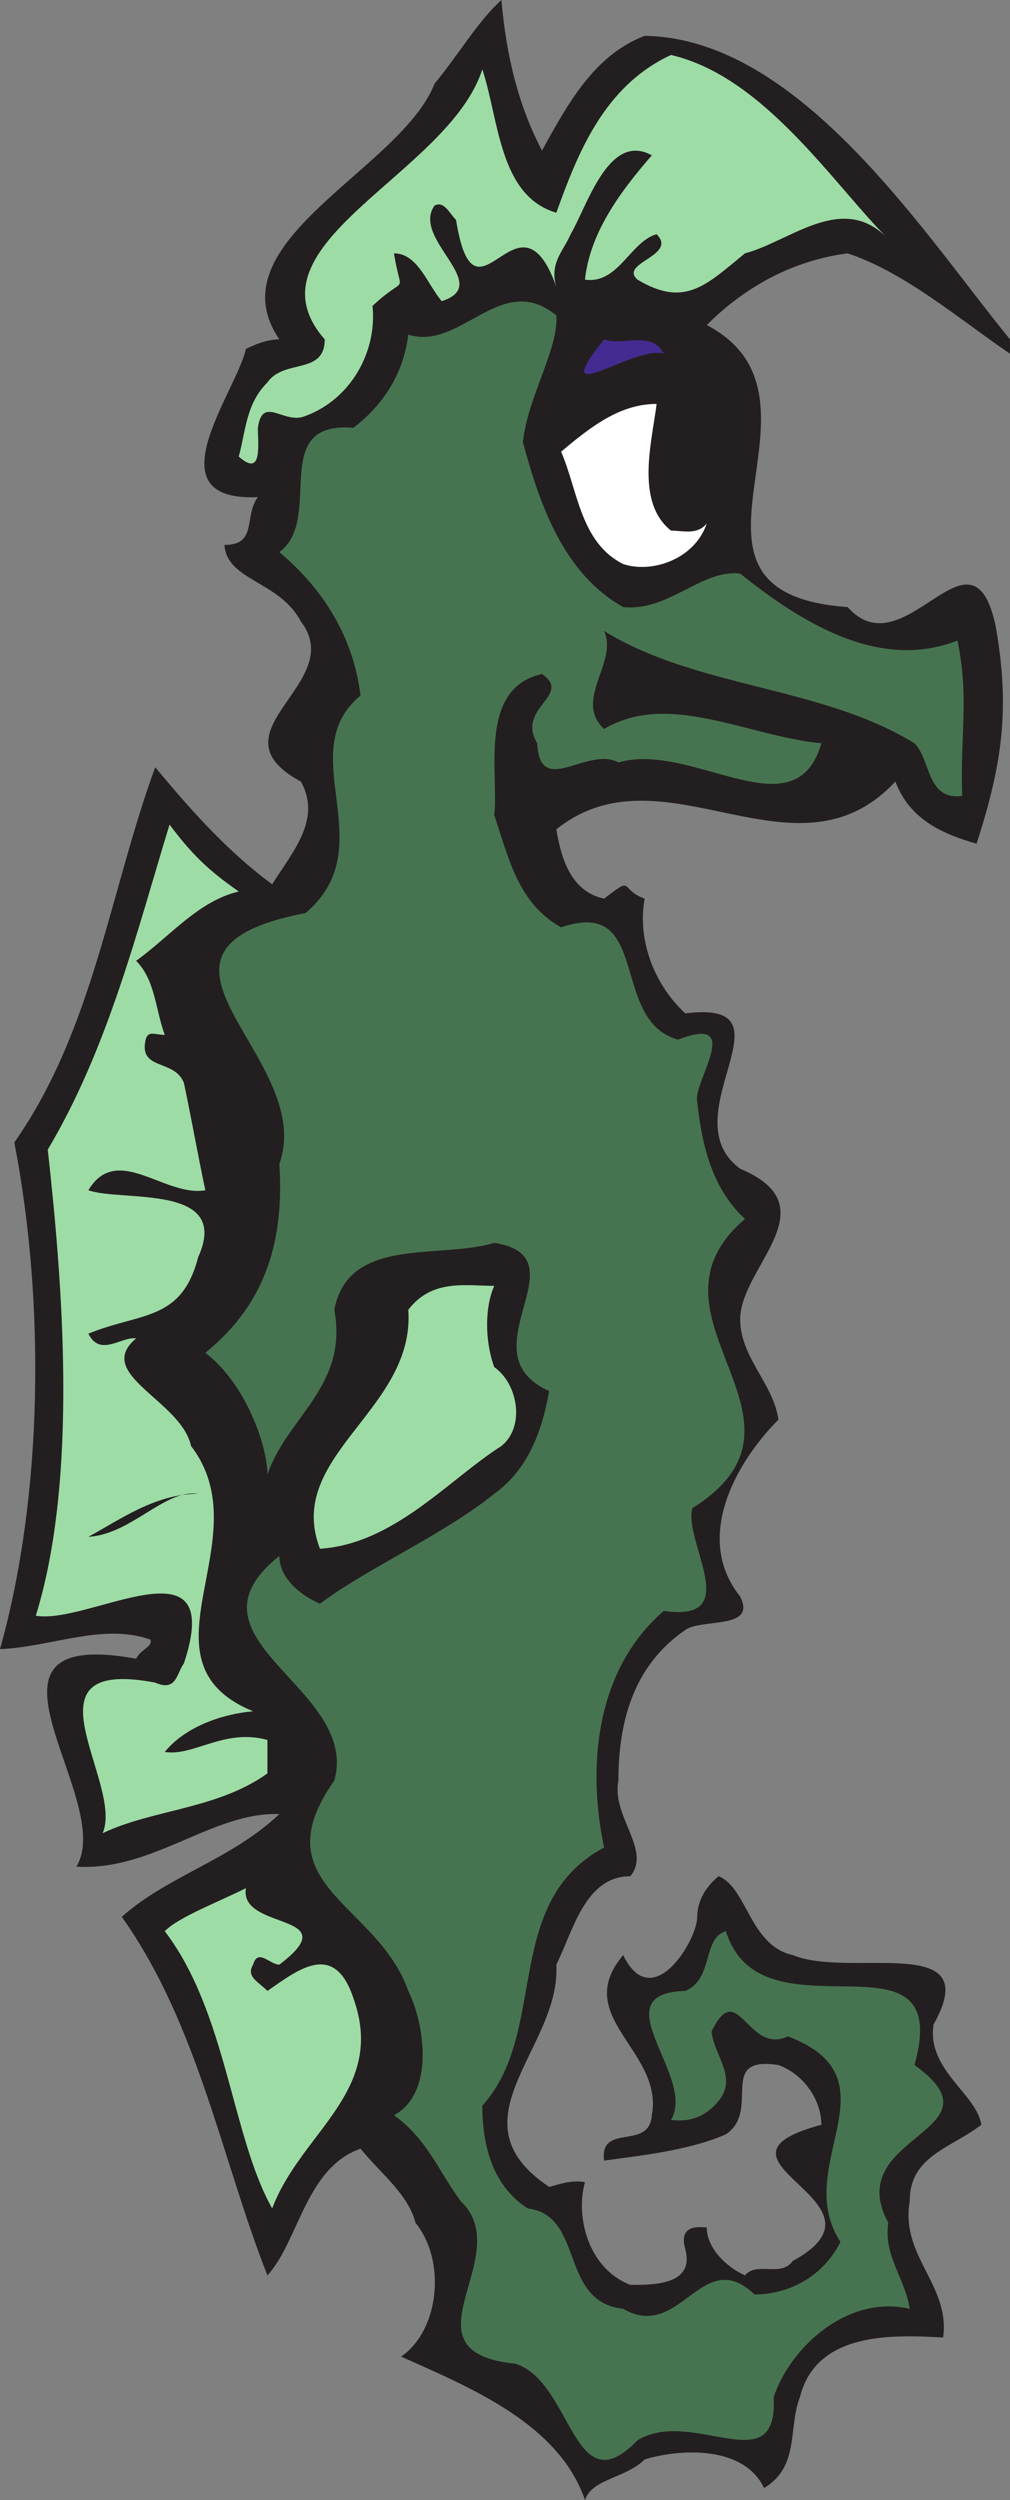
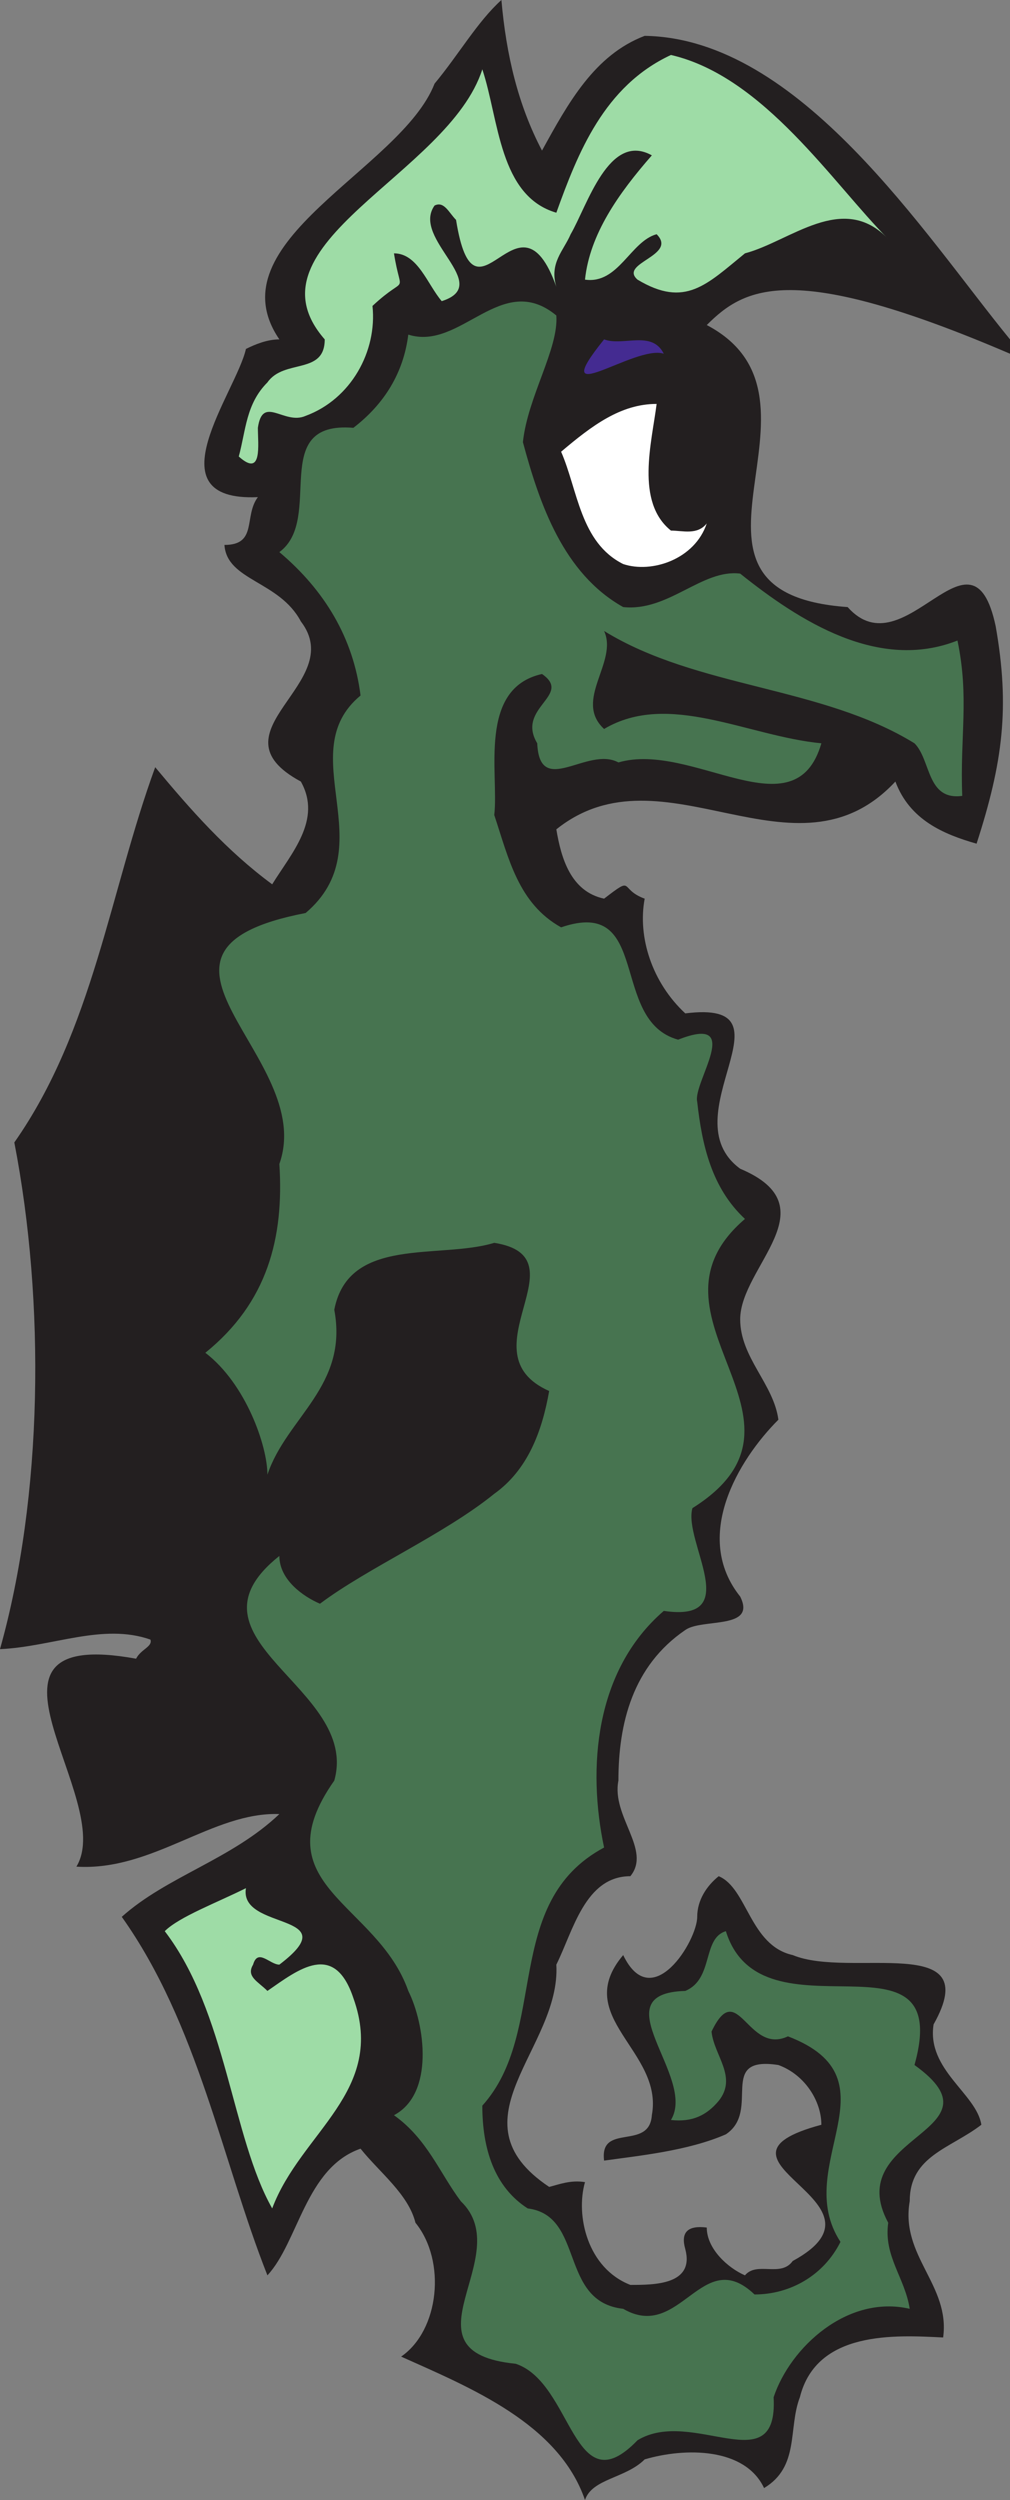
<svg xmlns="http://www.w3.org/2000/svg" width="317.25" height="784.5">
  <rect width="100%" height="100%" fill="#808080" stroke="none" />
-   <path fill="#231f20" fill-rule="evenodd" d="M170.25 47.25c8.25-15 16.5-30 32.25-36 48.75.75 87.75 62.25 114.75 95.25v4.5c-16.5-11.25-33-25.5-51-31.5C249 81.75 234 90 222 102c44.25 23.25-19.5 84 44.25 88.5 18 20.25 39-29.25 46.5 6 4.5 25.5 2.25 42.75-6 68.25-10.5-3-21-7.5-25.5-19.5-31.5 33.75-72.75-12-106.5 15 1.5 9 4.5 19.5 15 21.75 9.75-7.5 4.5-3 12.75 0-2.25 12 2.25 26.25 12.75 36 36-4.5-5.25 32.25 17.25 48.75 28.5 12 0 30.75 0 47.25 0 12 10.5 20.25 12 31.5-12.75 12.75-27 36.75-12 55.5 5.25 10.5-12 6.75-17.25 10.5-16.5 11.25-21 29.25-21 47.25-2.25 11.25 10.5 21.75 3.75 30-14.25 0-18 17.25-23.25 27.75 1.5 26.25-33.75 48.75-2.25 69.75 3-.75 6.75-2.25 11.25-1.5-3 10.5.75 27 14.25 32.25 7.5 0 20.25 0 17.25-11.25-1.5-5.25.75-7.5 6.75-6.75 0 6.75 6.75 12.75 12 15 3.75-4.5 11.25.75 15-4.5 34.5-18.75-33-31.5 9-42.75 0-7.5-5.25-15.75-13.5-18.75-19.5-3-5.25 14.25-16.5 21.75-12 5.25-27.75 6.75-38.25 8.25-1.5-12 14.25-3 15-14.25 3.75-20.25-25.5-30.75-9-50.25 9 18.75 23.25-4.5 23.25-12 0-5.25 3-9.75 6.75-12.75 9 3.75 9.75 21.75 23.25 24.75 18 7.5 60.75-7.5 44.25 21.75-2.25 14.25 13.5 21.75 15 31.5-9.75 7.5-22.5 9.75-22.5 24-3 17.25 12.75 26.25 10.5 42.75-15-.75-39.75-2.25-45 18.75-3.75 9.75 0 21.75-11.25 28.5-6-12.75-24.75-12.75-37.5-9-6 6-16.5 6-18.75 12.75-8.25-24-36-35.25-57.75-45 12-8.25 14.25-30 4.5-42-2.25-9-11.25-15.75-17.25-23.25C96 680.25 93.75 703.5 84 714c-14.25-36-21.75-78.75-45.75-112.5 14.25-12.75 34.5-18 49.5-32.25-21-.75-39.75 18-63.75 16.5 12.75-21-39-75.75 18.75-65.25 1.5-3 5.25-3.75 4.5-6-15-5.25-30.75 2.25-47.25 3 13.5-48 14.25-108.75 4.5-159 24.75-35.25 30-78.75 44.25-117.75C60 254.25 71.25 267 85.5 277.5c6-9.75 15.75-20.25 9-32.25-29.25-15.75 15-30.75 0-50.25-6.75-12.75-23.25-12.75-24-24 10.5 0 6-9 10.5-15-33.75 1.5-6.75-33-3.75-46.5 3-1.5 6.75-3 10.5-3-21-30.75 38.25-53.25 48.75-80.25 7.5-9 13.5-19.5 21-26.25 1.5 17.25 5.25 33 12.75 47.25" />
+   <path fill="#231f20" fill-rule="evenodd" d="M170.25 47.25c8.25-15 16.5-30 32.25-36 48.75.75 87.75 62.25 114.75 95.25v4.5C249 81.75 234 90 222 102c44.25 23.25-19.5 84 44.25 88.5 18 20.25 39-29.25 46.5 6 4.5 25.5 2.25 42.75-6 68.25-10.5-3-21-7.5-25.5-19.5-31.5 33.75-72.75-12-106.5 15 1.5 9 4.5 19.5 15 21.75 9.75-7.5 4.5-3 12.75 0-2.25 12 2.25 26.25 12.75 36 36-4.5-5.25 32.25 17.25 48.75 28.5 12 0 30.75 0 47.25 0 12 10.5 20.25 12 31.5-12.75 12.75-27 36.75-12 55.5 5.25 10.5-12 6.75-17.25 10.5-16.5 11.25-21 29.25-21 47.25-2.25 11.25 10.5 21.75 3.75 30-14.25 0-18 17.25-23.25 27.75 1.5 26.25-33.75 48.75-2.25 69.75 3-.75 6.75-2.25 11.25-1.5-3 10.5.75 27 14.25 32.25 7.5 0 20.25 0 17.25-11.25-1.5-5.25.75-7.5 6.75-6.75 0 6.75 6.75 12.75 12 15 3.75-4.5 11.25.75 15-4.5 34.5-18.75-33-31.5 9-42.75 0-7.5-5.25-15.75-13.5-18.75-19.5-3-5.25 14.25-16.5 21.75-12 5.25-27.75 6.75-38.25 8.25-1.5-12 14.25-3 15-14.25 3.75-20.25-25.5-30.75-9-50.25 9 18.75 23.25-4.5 23.25-12 0-5.25 3-9.75 6.75-12.75 9 3.75 9.75 21.75 23.25 24.75 18 7.5 60.75-7.5 44.25 21.75-2.25 14.25 13.5 21.75 15 31.5-9.75 7.5-22.5 9.75-22.5 24-3 17.25 12.75 26.25 10.5 42.75-15-.75-39.75-2.25-45 18.75-3.75 9.75 0 21.75-11.25 28.5-6-12.75-24.75-12.75-37.5-9-6 6-16.5 6-18.75 12.75-8.25-24-36-35.25-57.75-45 12-8.25 14.25-30 4.5-42-2.25-9-11.25-15.75-17.25-23.25C96 680.25 93.75 703.5 84 714c-14.25-36-21.75-78.75-45.75-112.5 14.25-12.75 34.5-18 49.5-32.25-21-.75-39.75 18-63.75 16.5 12.75-21-39-75.75 18.75-65.25 1.5-3 5.25-3.75 4.5-6-15-5.25-30.75 2.25-47.25 3 13.5-48 14.25-108.75 4.5-159 24.75-35.25 30-78.75 44.25-117.75C60 254.25 71.25 267 85.5 277.5c6-9.75 15.75-20.25 9-32.25-29.25-15.75 15-30.75 0-50.25-6.75-12.75-23.25-12.75-24-24 10.5 0 6-9 10.5-15-33.75 1.5-6.75-33-3.75-46.5 3-1.5 6.75-3 10.5-3-21-30.75 38.25-53.25 48.75-80.25 7.5-9 13.5-19.5 21-26.25 1.5 17.25 5.25 33 12.75 47.25" />
  <path fill="#9edca6" fill-rule="evenodd" d="M279 75c-14.25-15-30.75.75-45 4.5-12 9.75-18.75 17.25-33.75 8.25-6-5.25 12.75-7.5 6-14.25-8.25 2.25-12 15.75-22.5 14.25 1.5-14.25 10.5-27 21-39-13.5-7.5-20.25 15.75-25.5 24.75-2.25 5.25-6.75 9-4.5 16.5-12-33.75-25.5 16.5-31.5-21-2.25-2.25-3.75-6-6.75-4.5-7.5 10.5 18.75 24.75 2.25 30-4.5-5.25-7.5-15-15-15 2.25 14.25 4.5 6-6.75 16.5 1.5 14.25-6.75 29.25-21 34.5-6.75 3-13.5-6.75-15 3.75 0 5.25 1.5 15.75-6 9 2.25-8.25 2.25-16.5 9-23.25 5.25-7.5 18-2.25 18-13.5-26.25-30 39-51.75 49.5-84.75 5.25 15.75 5.25 39.75 23.25 45 6.75-18.75 15-39.75 36-49.5C240 24 261.75 57.75 279 75" />
  <path fill="#477450" fill-rule="evenodd" d="M164.25 138.75c5.25 19.5 12.75 41.25 31.5 51.75 14.25 1.5 24.75-12 36.75-10.5 18.75 15 43.5 30.75 68.25 21 3.75 18 .75 30 1.5 48.75-11.25 1.5-9.75-11.25-15-16.5C258 215.25 219 216 189.75 198c4.5 9.75-9.75 21.75 0 30.75 20.25-12 45 2.25 68.25 4.5-8.25 28.5-40.5-.75-63.75 6-9.75-5.25-24.75 11.25-25.5-6-6.75-11.25 11.25-15 1.5-21.75-20.25 4.5-13.5 31.5-15 44.25 4.5 13.5 7.5 27.75 21 35.25 28.5-9.75 15 29.25 36.75 35.25 21-8.25 4.5 13.5 6 19.5 1.5 13.5 4.5 27 15 36.75-36 30.75 27.75 63-16.5 90.75-3 10.5 16.5 36-9 32.25-21.75 18.75-24 49.5-18.75 74.25-32.25 17.25-17.25 57.75-38.25 81 0 13.5 3.75 25.5 14.25 32.25 18 2.25 9.75 29.25 30 31.5 18 10.5 24.75-20.25 41.25-4.5 11.25 0 21.75-6 27-16.5-15.75-24 18.75-51-16.5-64.5-12.75 6-15.75-18.75-24-1.5.75 7.5 8.25 14.25 2.25 21.75-3.75 4.5-8.25 6.75-15 6 8.25-13.5-22.5-39.75 4.5-40.5 9-3.75 5.25-16.5 12.75-18.75 11.25 36 72-3.75 59.25 42 29.25 21-23.25 21.75-8.25 49.5-1.5 10.5 5.25 17.25 6.75 27-19.5-4.5-37.5 12-42.75 27.75 1.5 27-25.5 3-42.75 13.5-20.25 21-20.25-18-38.25-24-37.5-3.75.75-33.75-17.25-51-6.75-9-10.5-19.5-21-27 12.75-6.75 9.75-28.5 4.5-39-9.75-27.75-46.5-33-23.25-66 8.25-29.25-50.25-44.25-17.25-70.5 0 7.5 7.5 12.75 12.75 15 15-11.25 39-21.75 54.75-34.5 10.5-7.5 15-19.5 17.25-32.25-27-12 11.25-42-17.25-46.5-17.25 5.25-45.75-2.25-50.25 21 4.5 24-15 33.75-21 51.75 0-9-6.75-28.5-19.5-38.25 19.5-15.75 24.75-36 23.25-59.25 12-33.75-54-66.75 8.25-78.75 24.75-21-4.5-50.25 17.25-68.25-2.25-18-11.25-33-25.5-45C102 162.75 84 132 111 134.25c9.75-7.5 15.75-17.25 17.25-29.25 16.5 5.25 29.25-20.25 46.5-6 .75 10.5-9 25.5-10.5 39.75" />
  <path fill="#442b91" fill-rule="evenodd" d="M208.5 111c-9-3-37.5 18.75-18.75-4.5 6 2.25 15-3 18.75 4.5" />
  <path fill="#fff" fill-rule="evenodd" d="M206.25 126.75c-1.5 12-6.75 30.75 4.5 39.75 3.75 0 8.25 1.5 11.25-2.25-3.75 11.25-17.25 15.75-26.25 12.75-13.5-6.75-14.25-23.25-19.5-35.25 9.75-8.25 18.75-15 30-15" />
-   <path fill="#9edca6" fill-rule="evenodd" d="M75 279.75c-12.75 3-21.75 14.25-32.25 21.75 6 6 6 15 9 23.25-3 0-5.25-1.5-6 1.5-2.25 9.75 9 6 12 13.5 2.25 10.5 4.5 23.25 6.75 33.75-12.75 2.25-27.75-15-36.75 0 10.5 3.75 45-2.25 34.5 21-5.25 20.25-18 17.25-34.5 24 3.75 7.5 10.5.75 15 1.5C29.25 431.25 57 439.5 60 453.75 82.5 483 41.25 521.25 79.5 537c-9 .75-21 4.5-27.75 12.75 9 1.5 18.75-7.5 32.25-3.75v10.5c-15.75 11.25-36 11.25-51.75 18.75 6.75-15.75-27-55.5 16.5-47.25 6.75 3 6.75-3 9-6 13.5-40.5-30-12-46.5-15 13.5-43.5 8.25-105.75 3.75-146.25 18.75-31.5 27.75-67.5 38.25-102 6.75 9 12 14.25 21.75 21M155.25 429c7.5 5.25 9.75 18.75 2.25 24.75-16.5 10.5-33.75 30.75-57 32.25-11.25-29.25 30-43.5 27.75-75 7.5-9.75 18-7.5 27-7.5-3 6.75-3 17.25 0 25.5" />
  <path fill="#231f20" fill-rule="evenodd" d="M62.25 468.75c-10.5-1.5-21 12.75-34.5 13.5 9.75-5.25 21-13.5 34.5-13.5" />
  <path fill="#9edca6" fill-rule="evenodd" d="M87.75 616.5c-3 0-6.75-5.25-8.25 0-2.25 3.75 1.5 5.25 4.5 8.25C93.75 618 105 609 111 627c10.5 29.25-16.5 42-25.5 66-12.75-22.5-14.25-61.5-33.75-87 4.5-4.5 16.5-9 25.5-13.5-2.25 13.5 32.25 7.5 10.5 24" />
</svg>